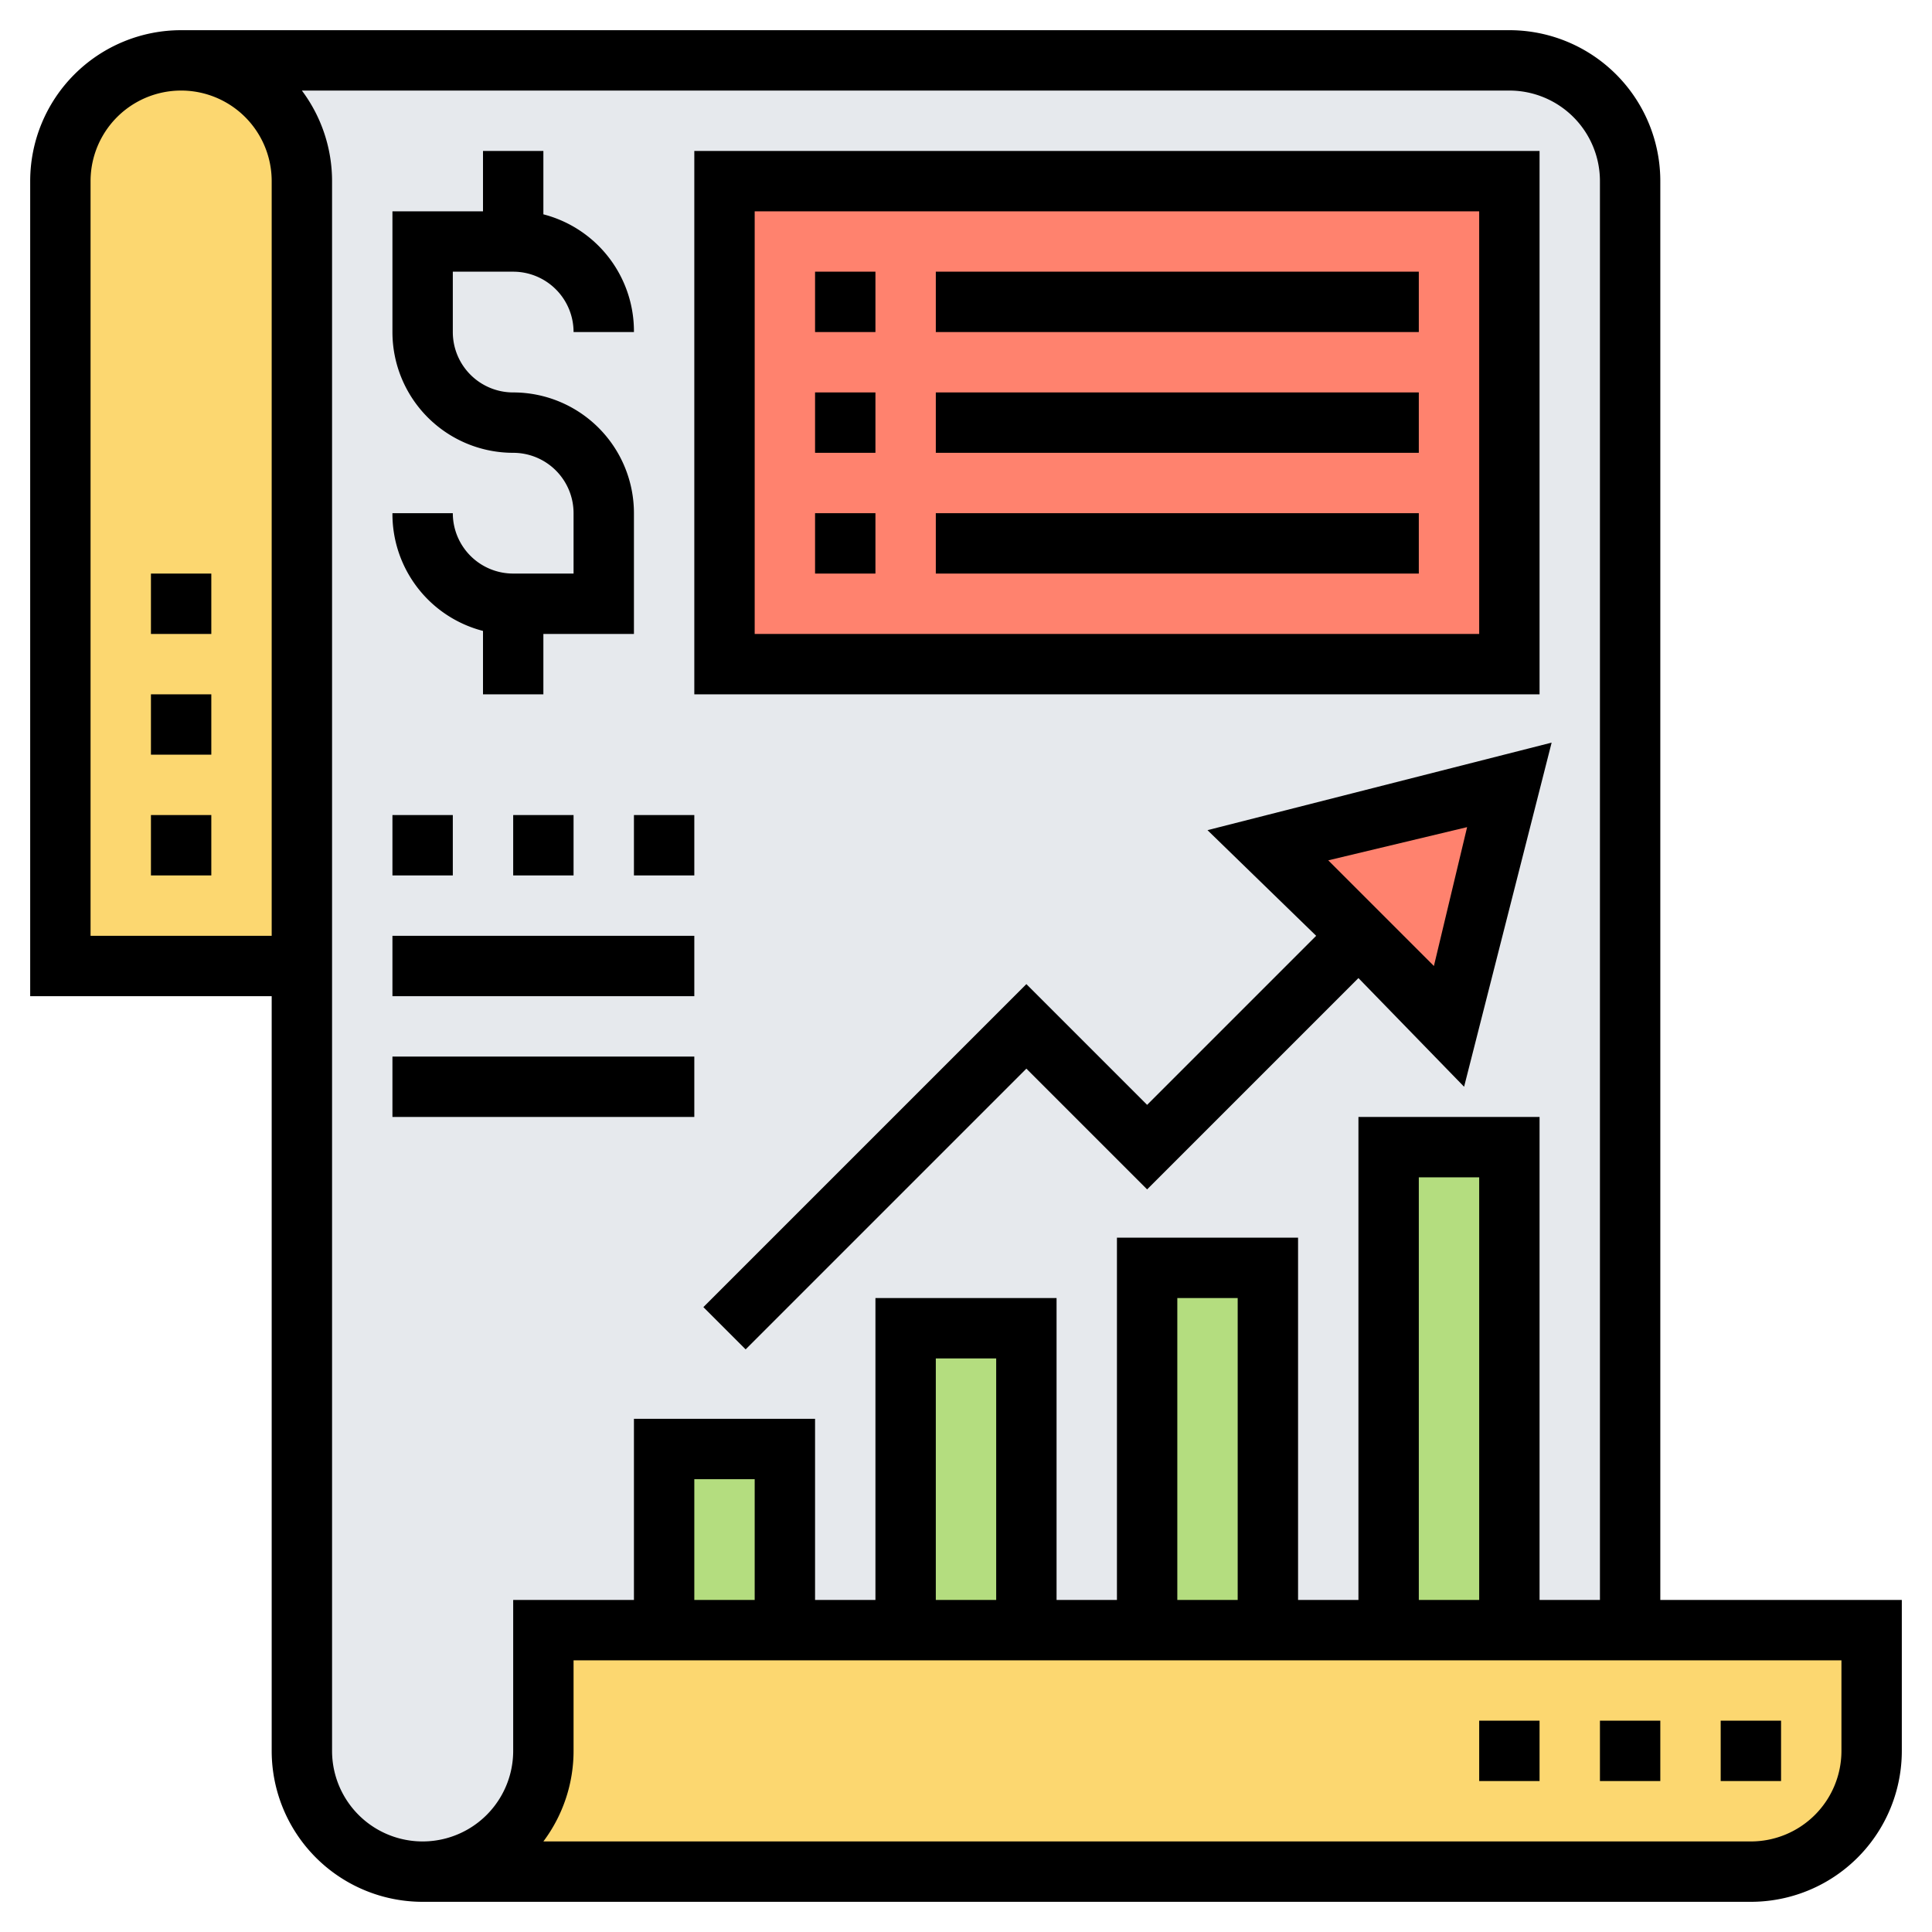
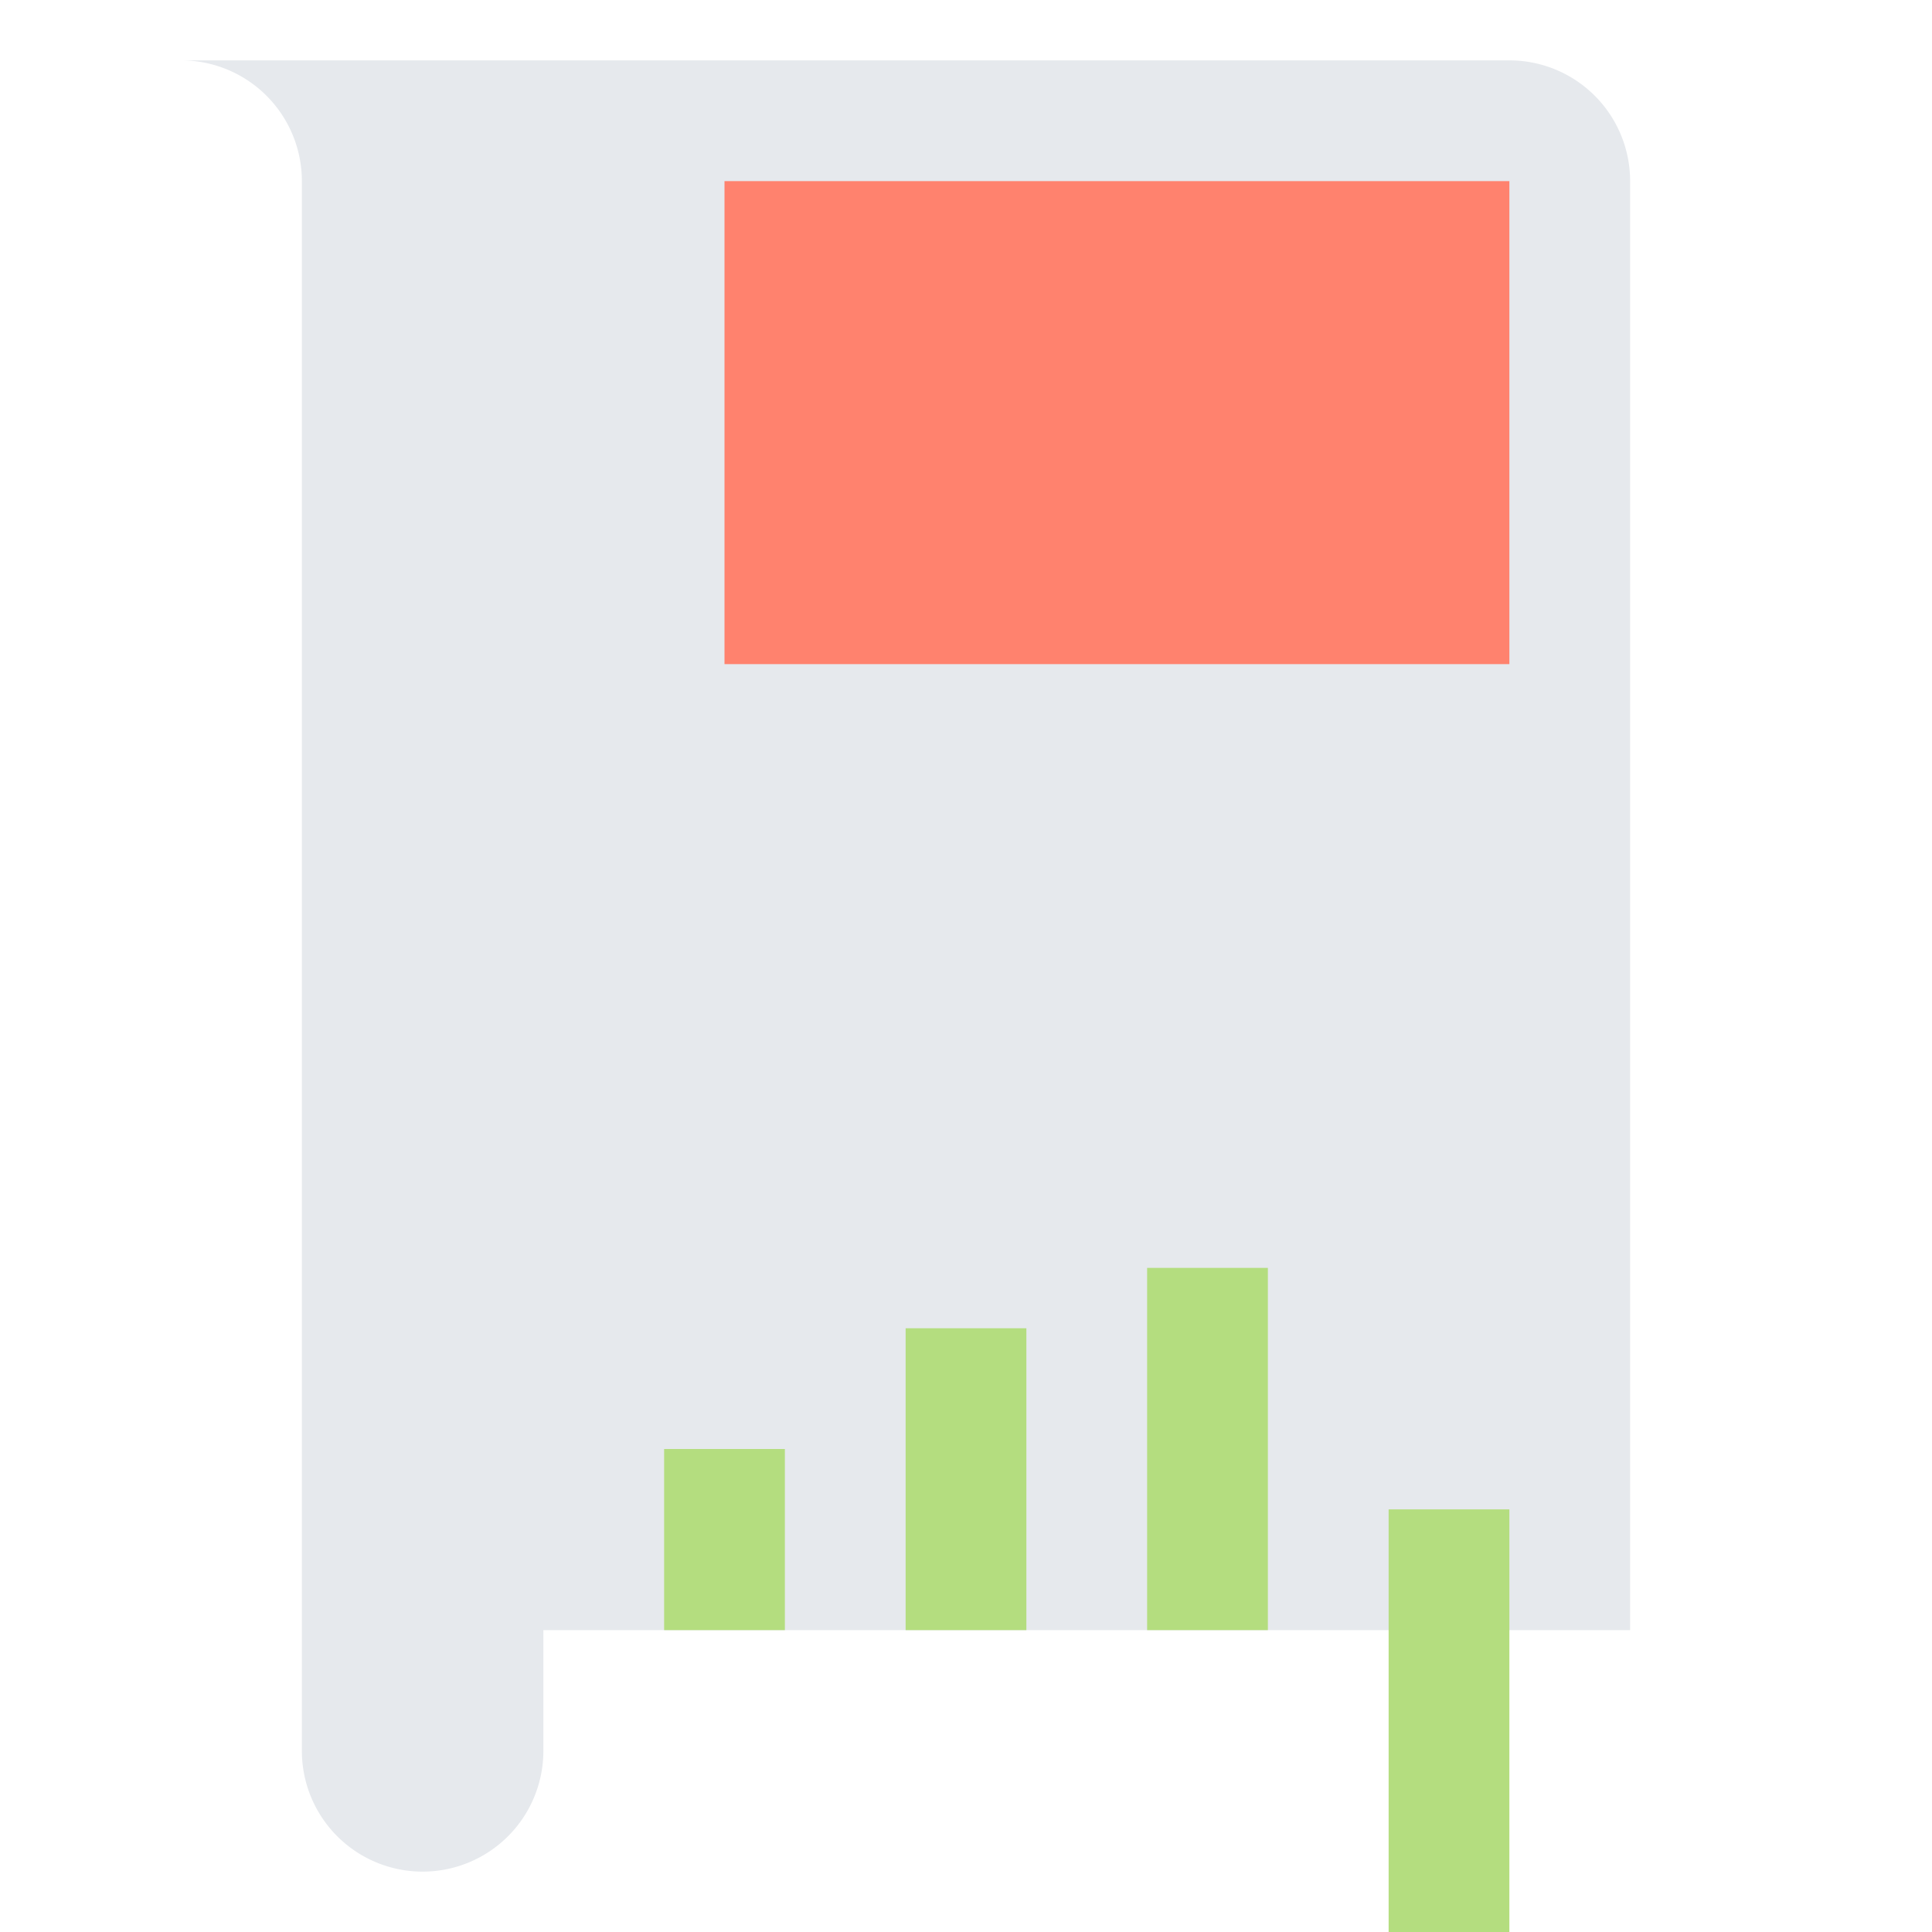
<svg xmlns="http://www.w3.org/2000/svg" viewBox="0 0 64 64">
  <path d="M50 2H6a4 4 0 0 1 4 4v52a4 4 0 0 0 4 4 4 4 0 0 0 4-4v-4h36V6a4 4 0 0 0-4-4" fill="#e6e9ed" />
-   <path d="M10 32H2V6a4 4 0 0 1 4-4 4 4 0 0 1 4 4zm52 22v4a4 4 0 0 1-4 4H14a4 4 0 0 0 4-4v-4h36z" fill="#fcd770" />
  <path d="M24 6h26v16H24z" fill="#ff826e" />
-   <path d="M22 48h4v6h-4zm8-4h4v10h-4zm8-2h4v12h-4zm8-4h4v16h-4z" fill="#b4dd7f" />
-   <path d="m50 26-2 8-3-3-3-3z" fill="#ff826e" />
-   <path d="M55 53V6a5 5 0 0 0-5-5H6a5 5 0 0 0-5 5v27h8v25a5 5 0 0 0 5 5h44a5 5 0 0 0 5-5v-5zM9 31H3V6a3 3 0 0 1 6 0zm8 27a3 3 0 0 1-6 0V6a5 5 0 0 0-1-3h40a3 3 0 0 1 3 3v47h-2V37h-6v16h-2V41h-6v12h-2V43h-6v10h-2v-6h-6v6h-4zm32-5h-2V39h2zm-8 0h-2V43h2zm-8 0h-2v-8h2zm-8 0h-2v-4h2zm36 5a3 3 0 0 1-3 3H18a5 5 0 0 0 1-3v-3h42z" />
-   <path d="M17 19a2 2 0 0 1-2-2h-2a4 4 0 0 0 3 3.9V23h2v-2h3v-4a4 4 0 0 0-4-4 2 2 0 0 1-2-2V9h2a2 2 0 0 1 2 2h2a4 4 0 0 0-3-3.9V5h-2v2h-3v4a4 4 0 0 0 4 4 2 2 0 0 1 2 2v2zM51 5H23v18h28zm-2 16H25V7h24z" />
-   <path d="M27 9h2v2h-2zm4 0h16v2H31zm-4 4h2v2h-2zm4 0h16v2H31zm-4 4h2v2h-2zm4 0h16v2H31zm12.6 14L38 36.6l-4-4-10.7 10.7 1.4 1.4 9.3-9.3 4 4 7-7 3.5 3.6 2.9-11.4L40 27.5zm3.9 1L44 28.5l4.6-1.1zM13 27h2v2h-2zm4 0h2v2h-2zm4 0h2v2h-2zm-8 4h10v2H13zm0 4h10v2H13zm44 22h2v2h-2zm-4 0h2v2h-2zm-4 0h2v2h-2zM5 27h2v2H5zm0-4h2v2H5zm0-4h2v2H5z" />
+   <path d="M22 48h4v6h-4zm8-4h4v10h-4zm8-2h4v12h-4m8-4h4v16h-4z" fill="#b4dd7f" />
</svg>